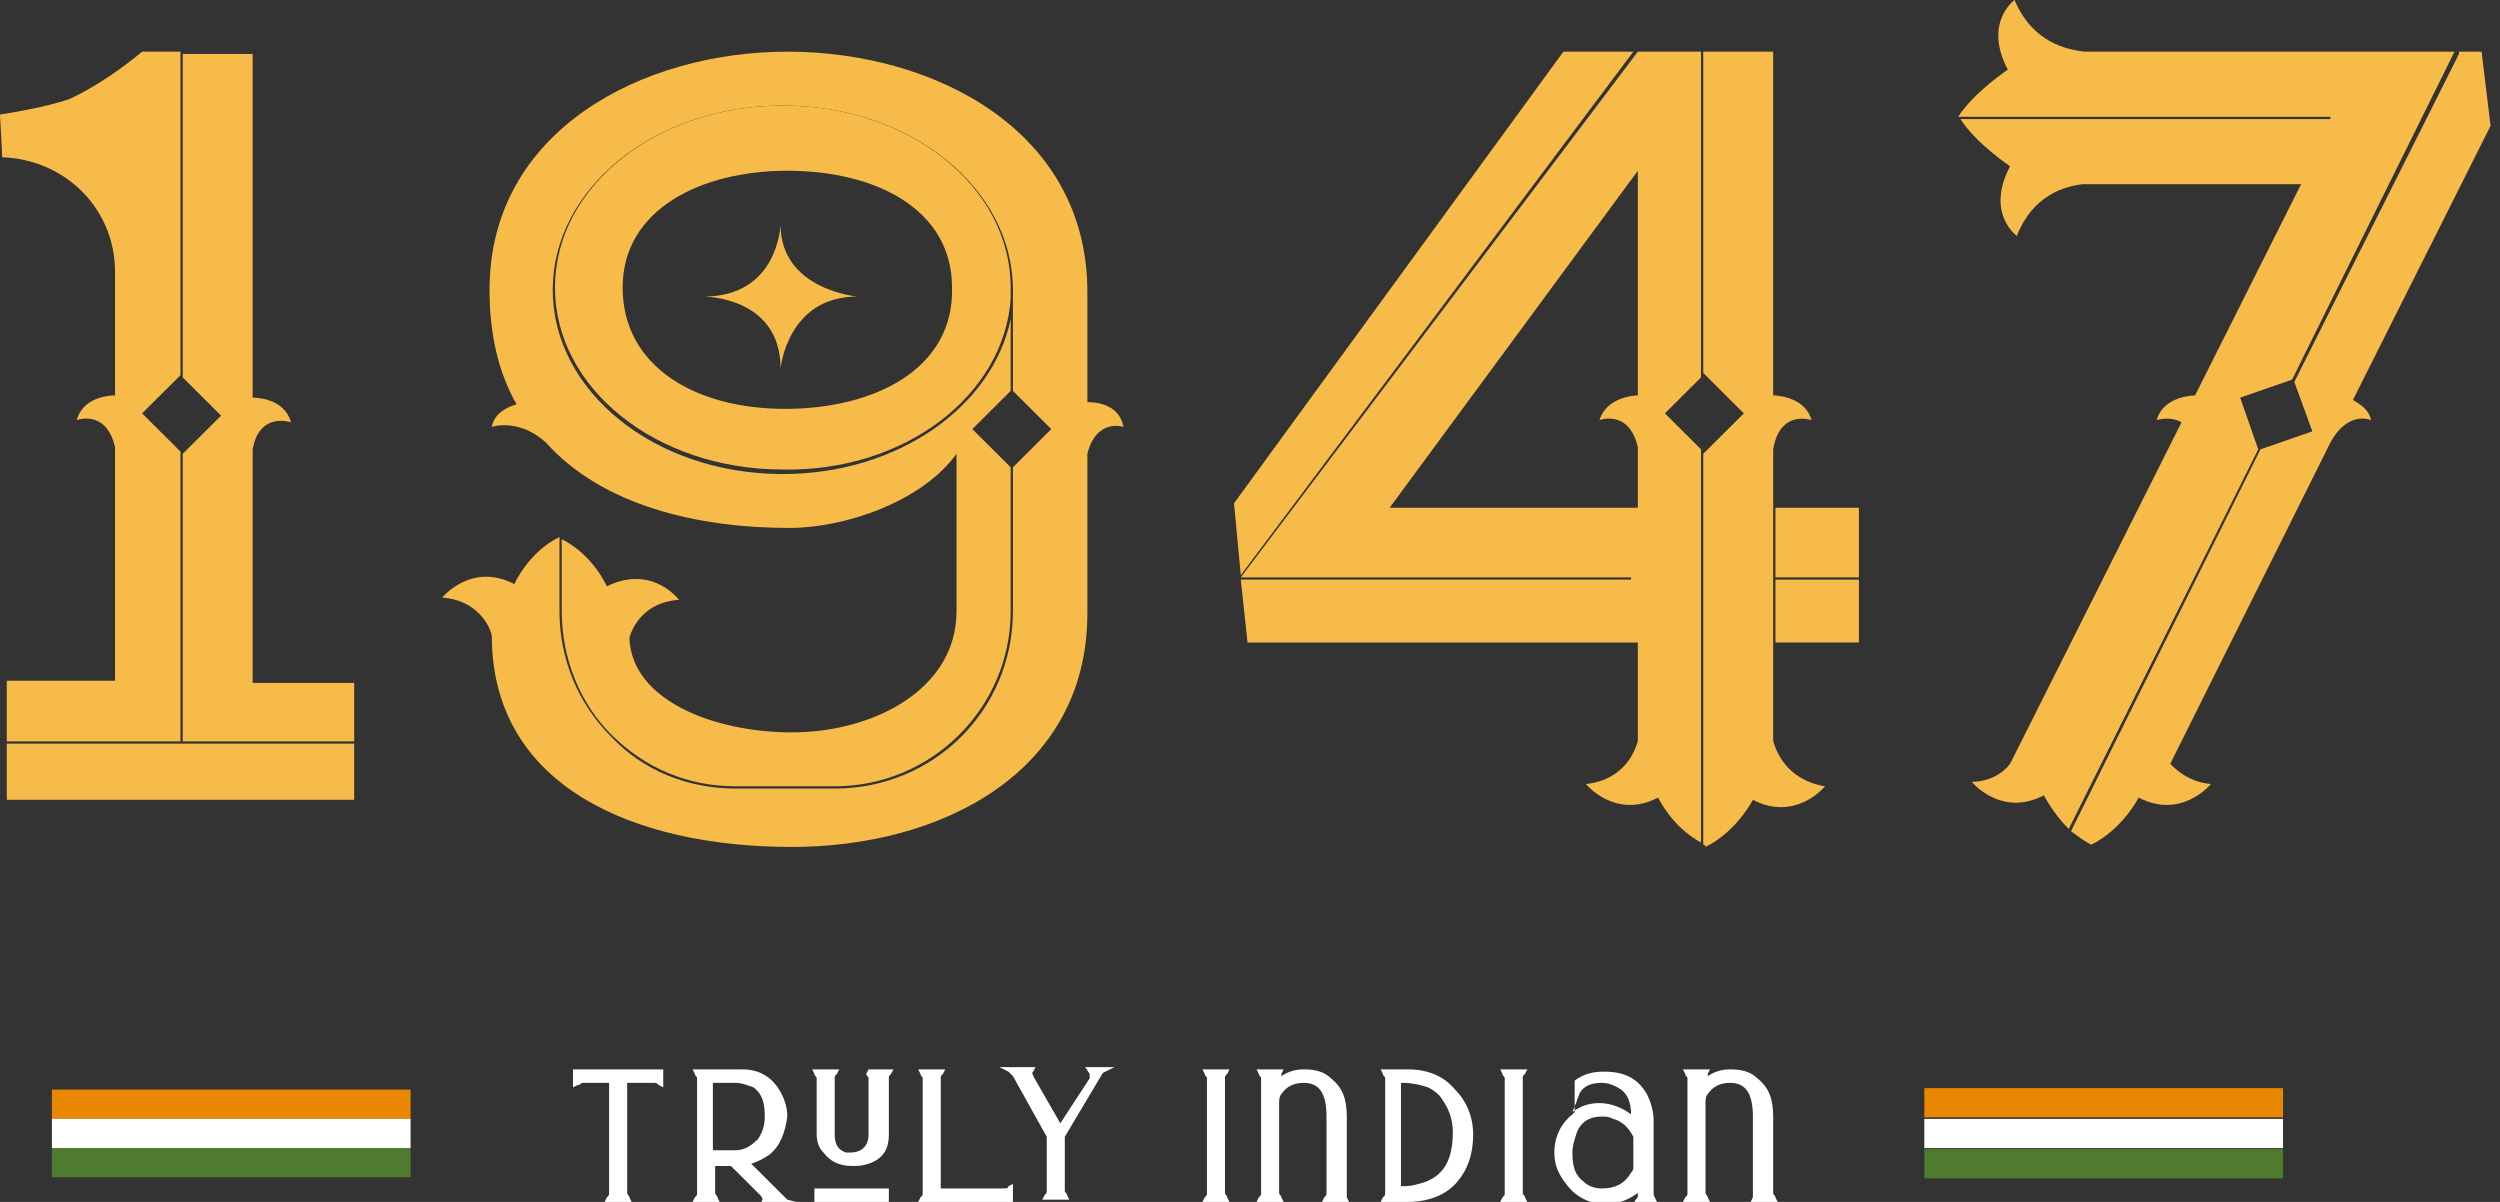
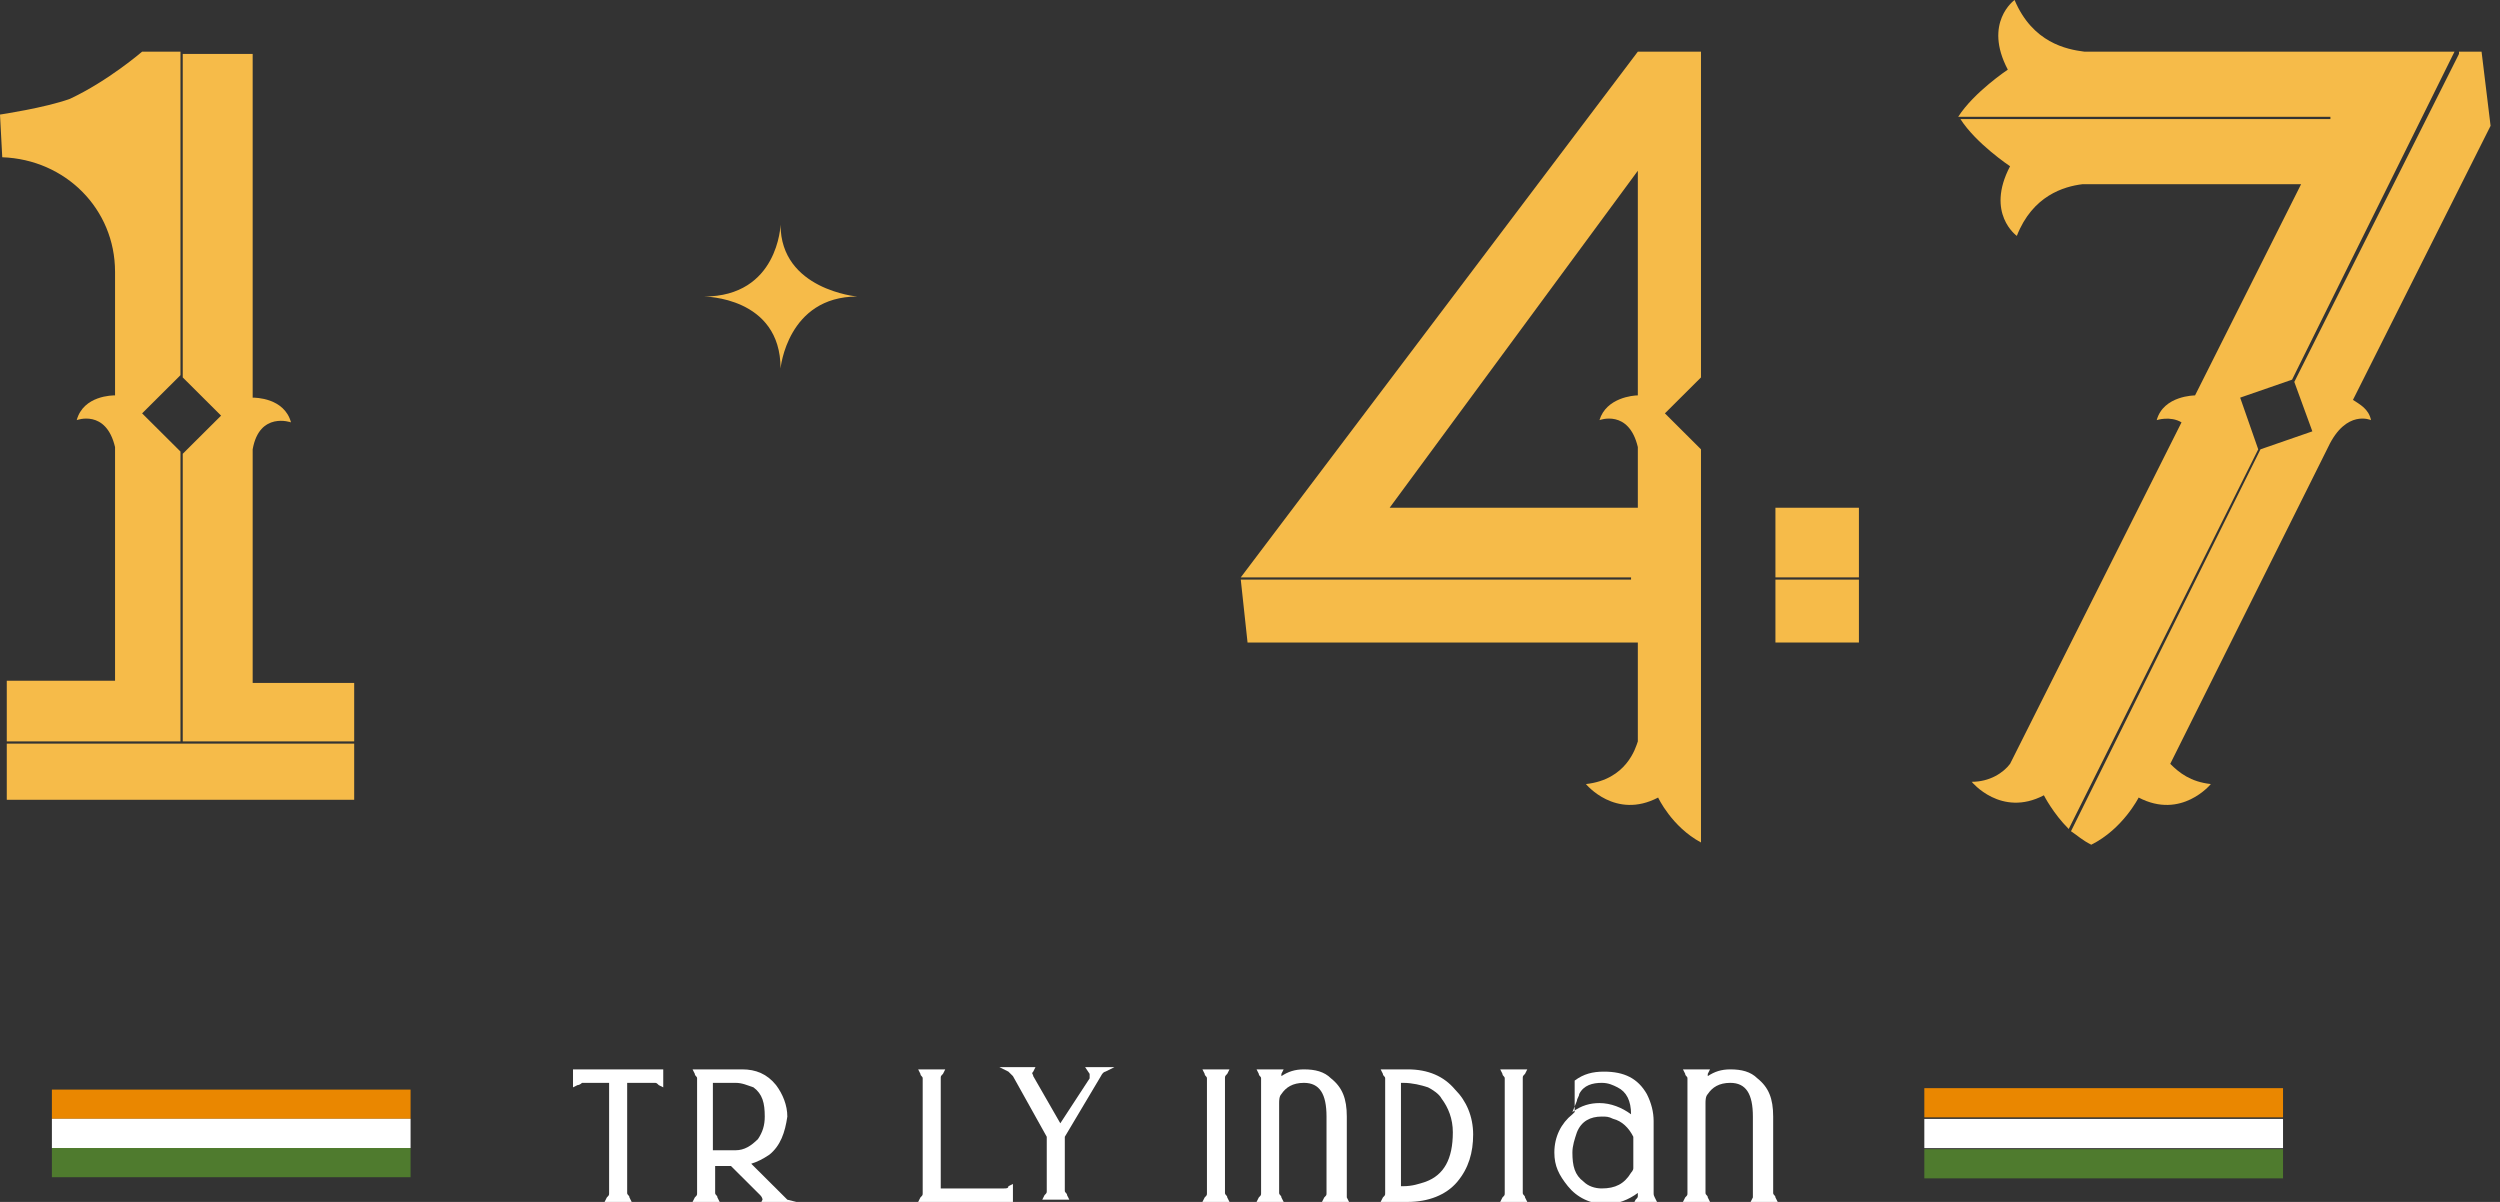
<svg xmlns="http://www.w3.org/2000/svg" width="104" height="50" viewBox="0 0 104 50" fill="none">
  <rect x="0" y="0" width="104" height="50" fill="#333333" stroke="none" />
  <g clip-path="url(#clip0)">
-     <path d="M65.037 2.149L51.335 20.934L51.616 23.925L67.946 2.149H65.037Z" fill="#F6BB49" />
    <path d="M32.471 9.346C32.471 9.346 32.378 12.336 29.281 12.336C29.281 12.336 32.471 12.336 32.471 15.327C32.471 15.327 32.753 12.336 35.662 12.336C35.662 12.336 32.471 12.056 32.471 9.346Z" fill="#F6BB49" />
-     <path d="M45.235 16.729V12.149C45.235 5.42 38.853 2.149 32.753 2.149C26.747 2.149 20.365 5.42 20.365 12.056C20.365 13.925 20.741 15.514 21.491 16.822C21.116 16.916 20.553 17.196 20.459 17.757C20.459 17.757 21.585 17.383 22.711 18.411C25.058 21.028 28.999 21.962 32.847 21.962C35.193 21.962 38.384 20.841 39.792 18.878V18.972V25.42C39.792 28.692 36.319 30.467 32.941 30.467C29.75 30.467 26.277 29.159 26.184 26.542C26.277 26.168 26.747 25.047 28.248 24.953C28.248 24.953 27.122 23.458 25.245 24.392C25.245 24.392 24.682 23.084 23.368 22.43V25.42C23.368 27.383 24.119 29.252 25.433 30.561C26.841 31.962 28.624 32.71 30.595 32.71H34.724C38.759 32.71 42.044 29.439 42.044 25.42V19.439L40.449 17.85L42.044 16.262V13.271C41.293 16.916 37.352 19.72 32.565 19.72C27.216 19.72 22.993 16.262 22.993 12.056C22.993 7.85 27.216 4.392 32.565 4.392C37.915 4.392 42.138 7.85 42.138 12.056C42.138 12.243 42.138 12.336 42.138 12.523V16.262L43.733 17.85L42.138 19.439V25.42C42.138 29.533 38.853 32.804 34.724 32.804H30.595C28.624 32.804 26.747 32.056 25.433 30.654C24.025 29.252 23.274 27.383 23.274 25.42V22.43V22.336C21.96 22.991 21.397 24.299 21.397 24.299C19.614 23.364 18.394 24.86 18.394 24.86C19.802 24.953 20.365 25.981 20.459 26.448C20.459 32.71 26.371 35.233 32.941 35.233C39.135 35.233 45.235 32.149 45.235 25.514V18.878C45.61 17.383 46.736 17.757 46.736 17.757C46.549 16.729 45.422 16.729 45.235 16.729Z" fill="#F6BB49" />
-     <path d="M42.044 12.43C42.044 12.243 42.044 12.149 42.044 11.962C42.044 7.757 37.821 4.392 32.565 4.392C27.31 4.392 23.087 7.757 23.087 11.962C23.087 16.168 27.31 19.532 32.565 19.532C37.633 19.626 41.762 16.448 42.044 12.43ZM32.659 17.009C28.905 17.009 25.902 15.233 25.902 11.962C25.902 8.691 29.187 7.103 32.753 7.103C36.413 7.103 39.604 8.691 39.604 11.962C39.698 15.327 36.413 17.009 32.659 17.009Z" fill="#F6BB49" />
    <path d="M10.511 18.692C10.793 17.103 12.106 17.57 12.106 17.57C11.825 16.542 10.605 16.542 10.511 16.542V3.458C10.511 2.804 10.511 2.243 10.511 2.243H7.602V15.701L9.197 17.29L7.602 18.878V30.841H14.734V28.411H10.511V18.692Z" fill="#F6BB49" />
    <path d="M4.786 11.308V16.448C4.692 16.448 3.472 16.448 3.191 17.477C3.191 17.477 4.411 17.009 4.786 18.598V28.318H0.282V30.841H7.508V18.785L5.912 17.196L7.508 15.607V2.149H5.912C5.912 2.149 4.505 3.364 2.909 4.112C1.877 4.486 0 4.766 0 4.766L0.094 6.542C2.722 6.635 4.786 8.691 4.786 11.308Z" fill="#F6BB49" />
    <path d="M14.734 30.935H0.282V33.271H14.734V30.935Z" fill="#F6BB49" />
    <path d="M93.191 16.542L95.35 15.794L102.107 2.15H86.716C85.965 2.056 84.557 1.776 83.806 0C83.806 0 82.492 0.935 83.525 2.897C83.525 2.897 82.117 3.832 81.46 4.86H96.945V4.953H81.554C82.211 5.981 83.619 6.916 83.619 6.916C82.586 8.879 83.9 9.813 83.9 9.813C84.557 8.131 85.871 7.757 86.622 7.664H95.725L91.314 16.449C91.314 16.449 90 16.449 89.719 17.477C89.719 17.477 90.282 17.29 90.751 17.57L83.619 31.776C83.337 32.15 82.774 32.523 82.023 32.523C82.023 32.523 83.243 34.019 85.026 33.084C85.026 33.084 85.402 33.832 86.059 34.486L93.942 18.692L93.191 16.542Z" fill="#F6BB49" />
    <path d="M97.883 16.635L103.608 5.234L103.233 2.149H102.294V2.243L95.443 15.888L96.194 17.944L94.036 18.692L86.153 34.579C86.434 34.766 86.622 34.953 86.997 35.14C88.311 34.486 88.968 33.178 88.968 33.178C90.751 34.112 91.971 32.617 91.971 32.617C91.126 32.523 90.657 32.149 90.282 31.776L96.851 18.598C97.602 17.009 98.634 17.477 98.634 17.477C98.54 17.009 98.165 16.822 97.883 16.635Z" fill="#F6BB49" />
    <path d="M77.331 24.019V24.112H73.858V26.729H77.331V21.122H73.858V24.019H77.331Z" fill="#F6BB49" />
    <path d="M70.761 2.149H68.134L51.616 24.019H67.852V24.112H51.616L51.898 26.729H68.134V30.841C68.04 31.121 67.665 32.43 65.975 32.617C65.975 32.617 67.195 34.112 68.978 33.178C68.978 33.178 69.541 34.392 70.761 35.047V18.692L69.26 17.196L70.761 15.701V2.336V2.149ZM68.134 16.448C67.946 16.448 66.82 16.542 66.538 17.477C66.538 17.477 67.758 17.009 68.134 18.598V21.121H57.81L68.134 7.103V16.448Z" fill="#F6BB49" />
-     <path d="M73.765 30.841V27.757V20.747V18.692C74.046 17.009 75.36 17.477 75.36 17.477C75.078 16.448 73.765 16.448 73.765 16.448V2.149H70.855V2.243V15.514L72.544 17.196L70.855 18.878V35.14C70.855 35.14 70.949 35.14 70.949 35.233C72.263 34.579 72.92 33.271 72.92 33.271C74.703 34.206 75.923 32.71 75.923 32.71C74.234 32.43 73.858 31.121 73.765 30.841Z" fill="#F6BB49" />
    <path d="M23.837 45.234L24.025 45.14C24.119 45.14 24.213 45.047 24.213 45.047H25.339C25.339 45.047 25.339 45.14 25.339 45.234V49.626C25.339 49.72 25.339 49.72 25.245 49.813L25.151 50H26.277L26.184 49.813C26.184 49.72 26.09 49.72 26.09 49.626V45.047H27.216C27.31 45.047 27.31 45.047 27.404 45.14L27.591 45.234V44.486H23.837V45.234Z" fill="white" />
    <path d="M32.378 49.533L31.251 48.411C31.533 48.318 31.721 48.224 32.002 48.038C32.471 47.664 32.659 47.103 32.753 46.449C32.753 45.981 32.565 45.514 32.284 45.14C31.908 44.673 31.439 44.486 30.876 44.486H28.811L28.905 44.673C28.905 44.767 28.999 44.767 28.999 44.86V49.626C28.999 49.72 28.999 49.72 28.905 49.813L28.811 50H29.938L29.844 49.813C29.844 49.72 29.75 49.72 29.75 49.626V48.505H30.407L31.627 49.72C31.721 49.813 31.721 49.907 31.721 49.907L31.627 50.094H32.659H33.504L32.753 49.907C32.659 49.813 32.565 49.72 32.378 49.533ZM29.656 45.047H30.595C30.876 45.047 31.064 45.14 31.345 45.234C31.721 45.514 31.814 45.888 31.814 46.449C31.814 46.822 31.721 47.103 31.533 47.383C31.251 47.664 30.97 47.851 30.595 47.851H29.656V45.047Z" fill="white" />
-     <path d="M36.976 49.439H33.879V50H36.976V49.439Z" fill="white" />
-     <path d="M36.038 44.673C36.038 44.767 36.132 44.767 36.132 44.86V47.196C36.132 47.664 35.85 47.944 35.381 47.944C35.287 47.944 35.193 47.944 35.193 47.944C34.911 47.851 34.724 47.664 34.724 47.196V44.86C34.724 44.767 34.724 44.767 34.818 44.673L34.911 44.486H33.785L33.879 44.673C33.879 44.767 33.973 44.767 33.973 44.86V47.196C33.973 47.477 34.067 47.757 34.255 47.944C34.536 48.318 34.911 48.505 35.474 48.505C35.662 48.505 35.85 48.505 36.132 48.411C36.695 48.224 36.976 47.851 36.976 47.196V44.86C36.976 44.767 36.976 44.767 37.07 44.673L37.164 44.486H36.132L36.038 44.673Z" fill="white" />
+     <path d="M36.976 49.439H33.879V50V49.439Z" fill="white" />
    <path d="M41.762 49.439H39.135V44.86C39.135 44.767 39.135 44.767 39.228 44.673L39.322 44.486H38.196L38.29 44.673C38.29 44.767 38.384 44.767 38.384 44.86V49.626C38.384 49.72 38.384 49.72 38.29 49.813L38.196 50H42.138V49.252L41.95 49.346C41.95 49.439 41.856 49.439 41.762 49.439Z" fill="white" />
    <path d="M45.329 44.673C45.329 44.673 45.329 44.766 45.329 44.86L44.109 46.729L42.982 44.766C42.982 44.673 42.889 44.673 42.982 44.58L43.076 44.393H41.575L41.95 44.58C41.95 44.58 42.044 44.673 42.138 44.766L43.545 47.29V49.533C43.545 49.626 43.545 49.626 43.452 49.72L43.358 49.907H44.484L44.39 49.72C44.39 49.626 44.296 49.626 44.296 49.533V47.29L45.798 44.766C45.892 44.58 45.986 44.58 45.986 44.58L46.361 44.393H45.141L45.329 44.673Z" fill="white" />
    <path d="M51.053 44.673L51.147 44.486H50.021L50.115 44.673C50.115 44.767 50.209 44.767 50.209 44.86V49.626C50.209 49.72 50.209 49.72 50.115 49.813L50.021 50H51.147L51.053 49.813C51.053 49.72 50.959 49.72 50.959 49.626V44.86C50.959 44.767 50.959 44.767 51.053 44.673Z" fill="white" />
    <path d="M56.027 49.626V46.449C56.027 45.701 55.84 45.234 55.37 44.86C55.089 44.58 54.713 44.486 54.244 44.486C53.869 44.486 53.587 44.58 53.306 44.767V44.673L53.4 44.486H52.273L52.367 44.673C52.367 44.767 52.461 44.767 52.461 44.86V49.626C52.461 49.72 52.461 49.72 52.367 49.813L52.273 50H53.4L53.306 49.813C53.306 49.72 53.212 49.72 53.212 49.626V45.888C53.212 45.794 53.212 45.608 53.306 45.514C53.493 45.234 53.775 45.047 54.244 45.047C54.901 45.047 55.183 45.514 55.183 46.449V49.626C55.183 49.72 55.183 49.72 55.089 49.813L54.995 50H56.121L56.027 49.813C56.027 49.72 56.027 49.72 56.027 49.626Z" fill="white" />
    <path d="M58.561 44.486H57.435L57.529 44.673C57.529 44.767 57.623 44.767 57.623 44.86V49.626C57.623 49.72 57.623 49.72 57.529 49.813L57.435 50H58.561C59.406 50 60.157 49.72 60.626 49.159C61.095 48.598 61.283 47.944 61.283 47.196C61.283 46.449 61.001 45.794 60.532 45.327C60.063 44.767 59.406 44.486 58.561 44.486ZM58.28 45.047H58.373C58.749 45.047 59.124 45.14 59.406 45.234C59.593 45.327 59.875 45.514 59.969 45.701C60.25 46.075 60.438 46.542 60.438 47.103C60.438 48.224 60.063 48.879 59.312 49.159C59.03 49.252 58.749 49.346 58.373 49.346H58.28V45.047Z" fill="white" />
    <path d="M63.441 44.673L63.535 44.486H62.409L62.503 44.673C62.503 44.767 62.597 44.767 62.597 44.86V49.626C62.597 49.72 62.597 49.72 62.503 49.813L62.409 50H63.535L63.441 49.813C63.441 49.72 63.347 49.72 63.347 49.626V44.86C63.347 44.767 63.347 44.767 63.441 44.673Z" fill="white" />
    <path d="M68.791 49.626V46.636C68.791 46.262 68.697 45.888 68.509 45.514C68.134 44.86 67.571 44.58 66.726 44.58C66.257 44.58 65.881 44.673 65.506 44.953V46.262L65.412 46.355C64.943 46.729 64.661 47.29 64.661 47.944C64.661 48.505 64.849 48.879 65.224 49.346C65.6 49.813 66.163 50.094 66.82 50.094C67.289 50.094 67.758 49.907 68.134 49.626V49.72C68.134 49.813 68.134 49.813 68.04 49.907L67.946 50.094H68.978L68.884 49.907C68.791 49.72 68.791 49.72 68.791 49.626ZM66.632 46.449C66.82 46.449 66.914 46.449 67.101 46.542C67.477 46.636 67.758 46.916 67.946 47.29V48.598C67.946 48.692 67.852 48.785 67.852 48.785C67.571 49.252 67.195 49.439 66.632 49.439C66.35 49.439 66.069 49.346 65.881 49.159C65.506 48.879 65.412 48.505 65.412 47.944C65.412 47.664 65.506 47.383 65.6 47.103C65.787 46.636 66.163 46.449 66.632 46.449ZM65.6 45.794C65.6 45.701 65.694 45.608 65.694 45.514C65.881 45.14 66.257 45.047 66.632 45.047C66.914 45.047 67.101 45.14 67.289 45.234C67.664 45.421 67.852 45.794 67.852 46.355C67.477 46.075 67.007 45.888 66.538 45.888C66.163 45.888 65.787 45.981 65.412 46.262L65.6 45.794Z" fill="white" />
    <path d="M72.92 49.813L72.826 50H73.952L73.858 49.813C73.858 49.72 73.764 49.72 73.764 49.626V46.449C73.764 45.701 73.577 45.234 73.108 44.86C72.826 44.58 72.451 44.486 71.981 44.486C71.606 44.486 71.325 44.58 71.043 44.767V44.673L71.137 44.486H70.011L70.105 44.673C70.105 44.767 70.198 44.767 70.198 44.86V49.626C70.198 49.72 70.198 49.72 70.105 49.813L70.011 50H71.137L71.043 49.813C71.043 49.72 70.949 49.72 70.949 49.626V45.888C70.949 45.794 70.949 45.608 71.043 45.514C71.231 45.234 71.512 45.047 71.981 45.047C72.638 45.047 72.92 45.514 72.92 46.449V49.626C72.92 49.72 72.92 49.72 72.92 49.813Z" fill="white" />
    <path d="M17.08 45.327H2.159V46.542H17.08V45.327Z" fill="#EA8700" />
    <path d="M17.08 47.757H2.159V48.972H17.08V47.757Z" fill="#4F7B2E" />
    <path d="M17.08 46.542H2.159V47.757H17.08V46.542Z" fill="white" />
    <path d="M80.052 46.482L94.974 46.482L94.974 45.267L80.052 45.267L80.052 46.482Z" fill="#EA8700" />
    <path d="M80.052 49.02L94.974 49.02L94.974 47.805L80.052 47.805L80.052 49.02Z" fill="#4F7B2E" />
    <path d="M80.052 47.762L94.974 47.762L94.974 46.547L80.052 46.547L80.052 47.762Z" fill="white" />
  </g>
  <defs>
    <clipPath id="clip0">
      <rect width="103.608" height="50" fill="white" />
    </clipPath>
  </defs>
</svg>